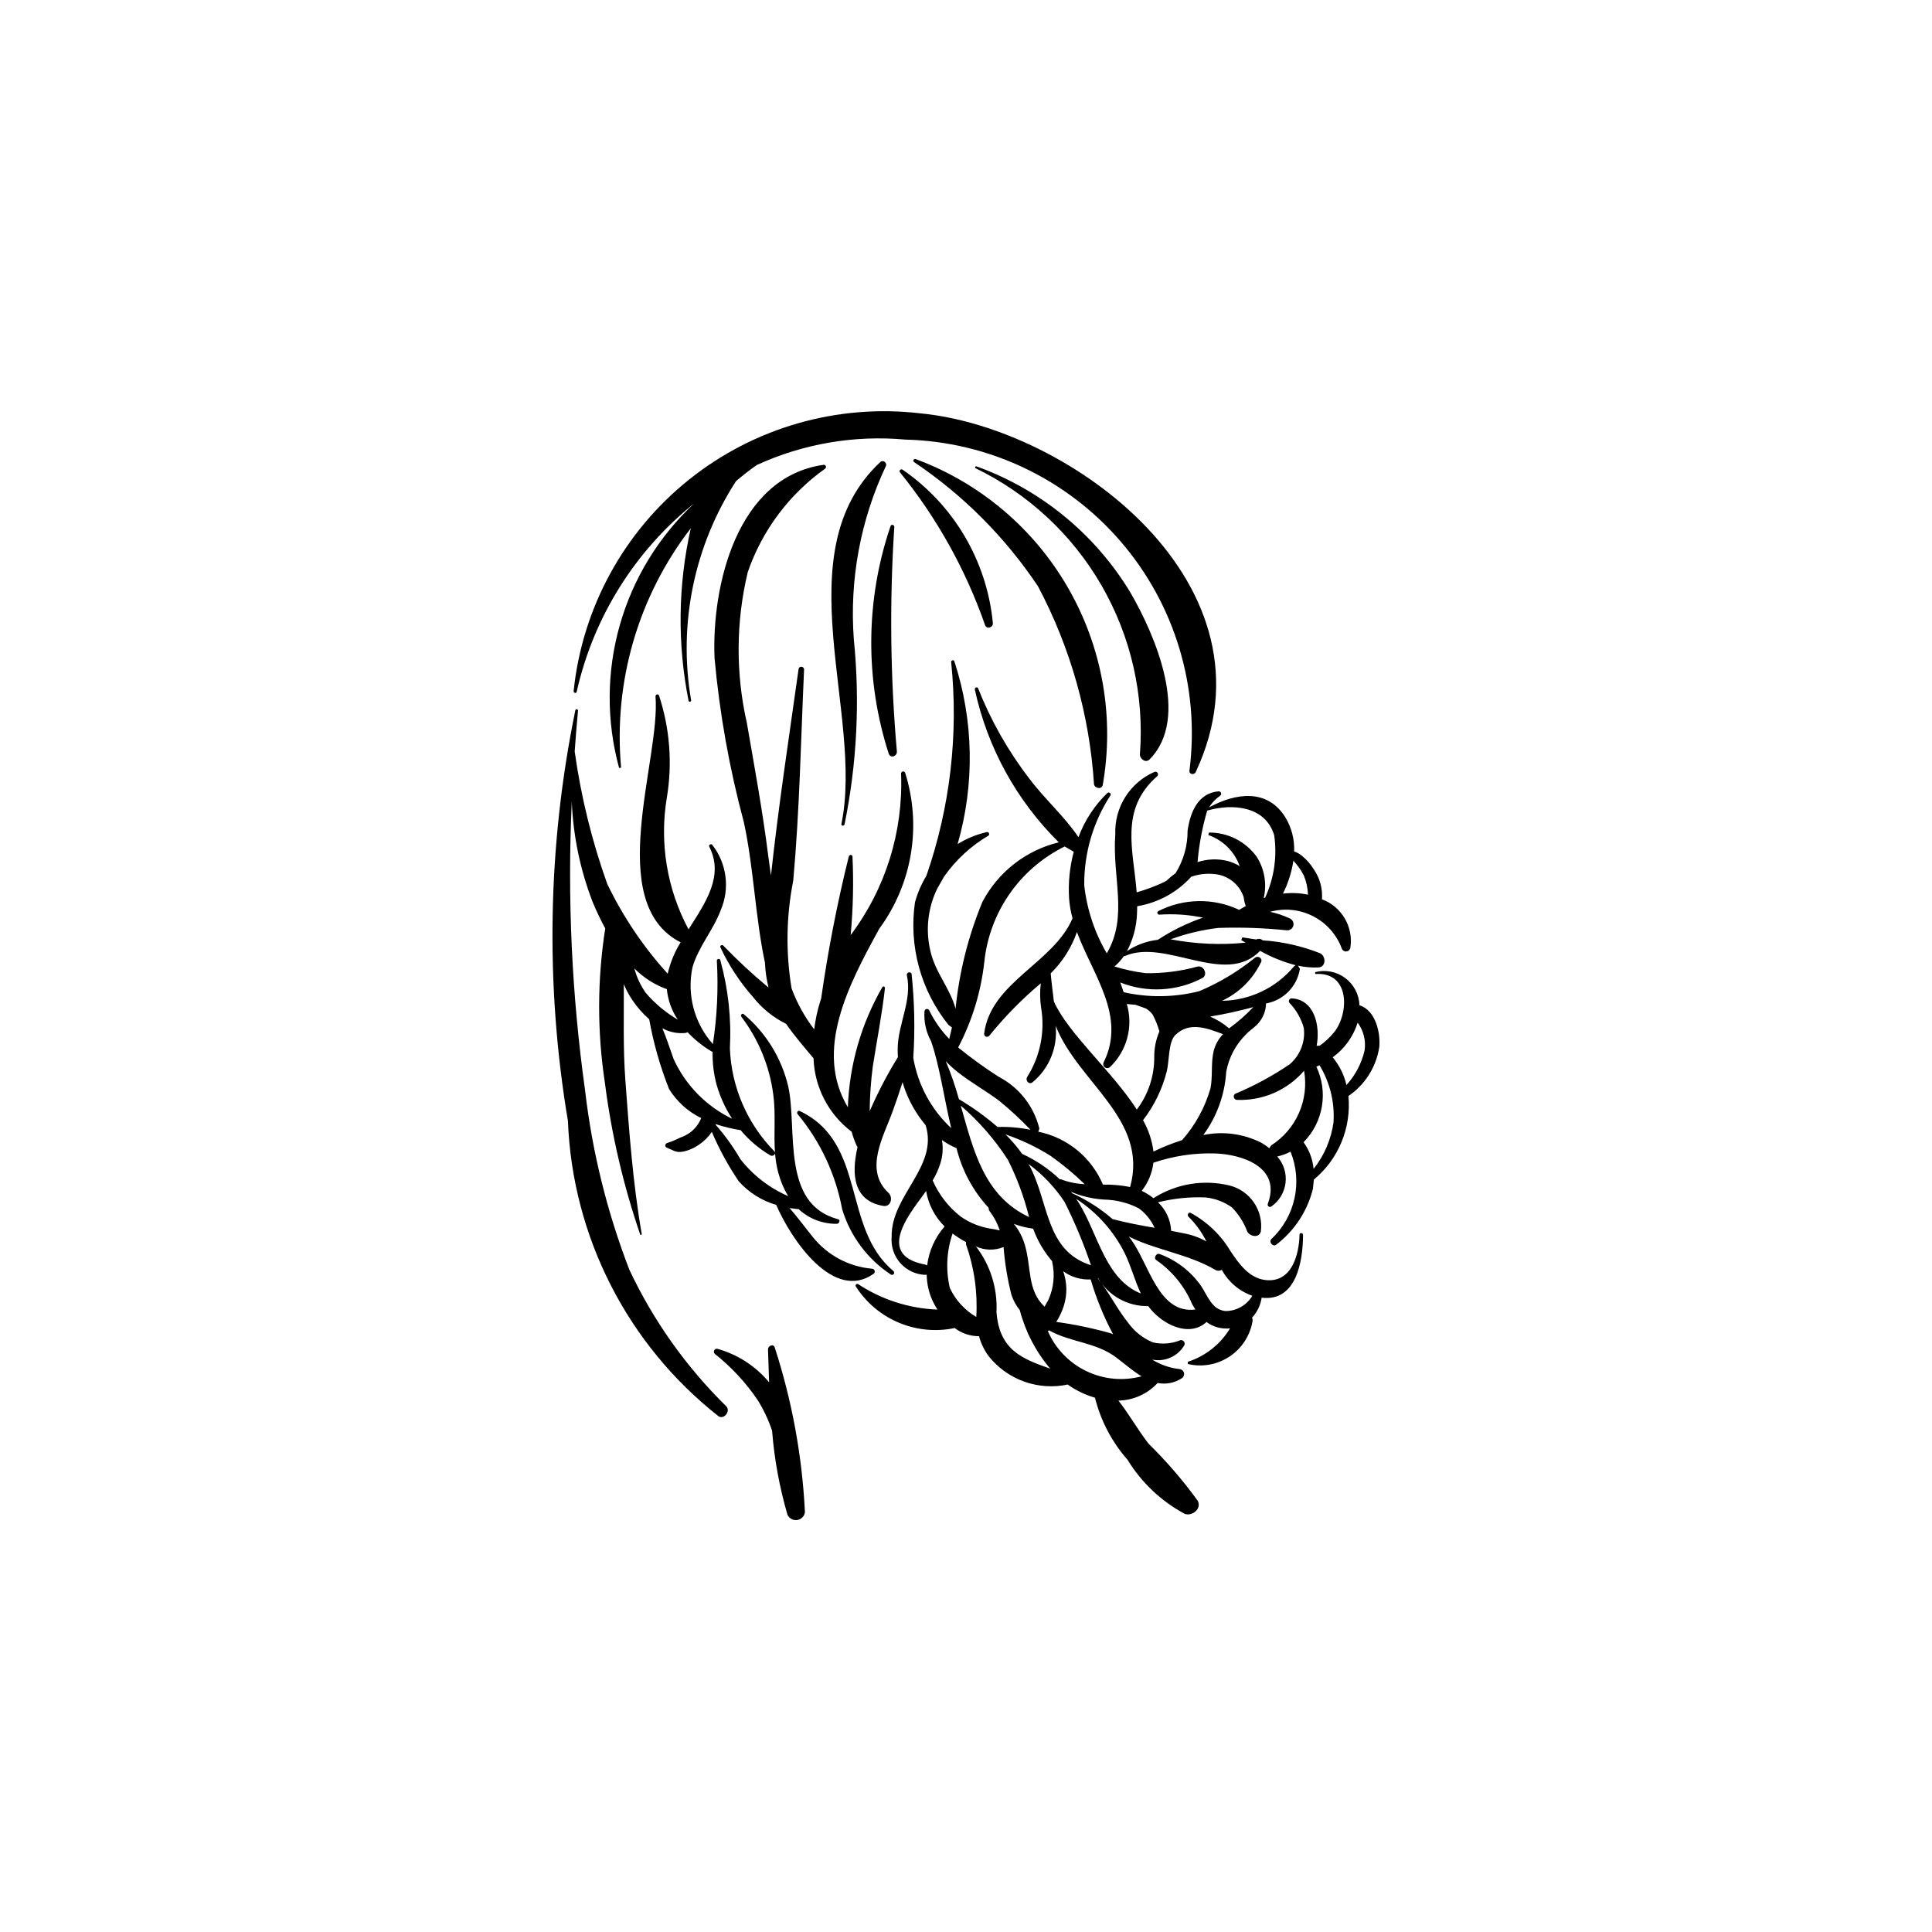
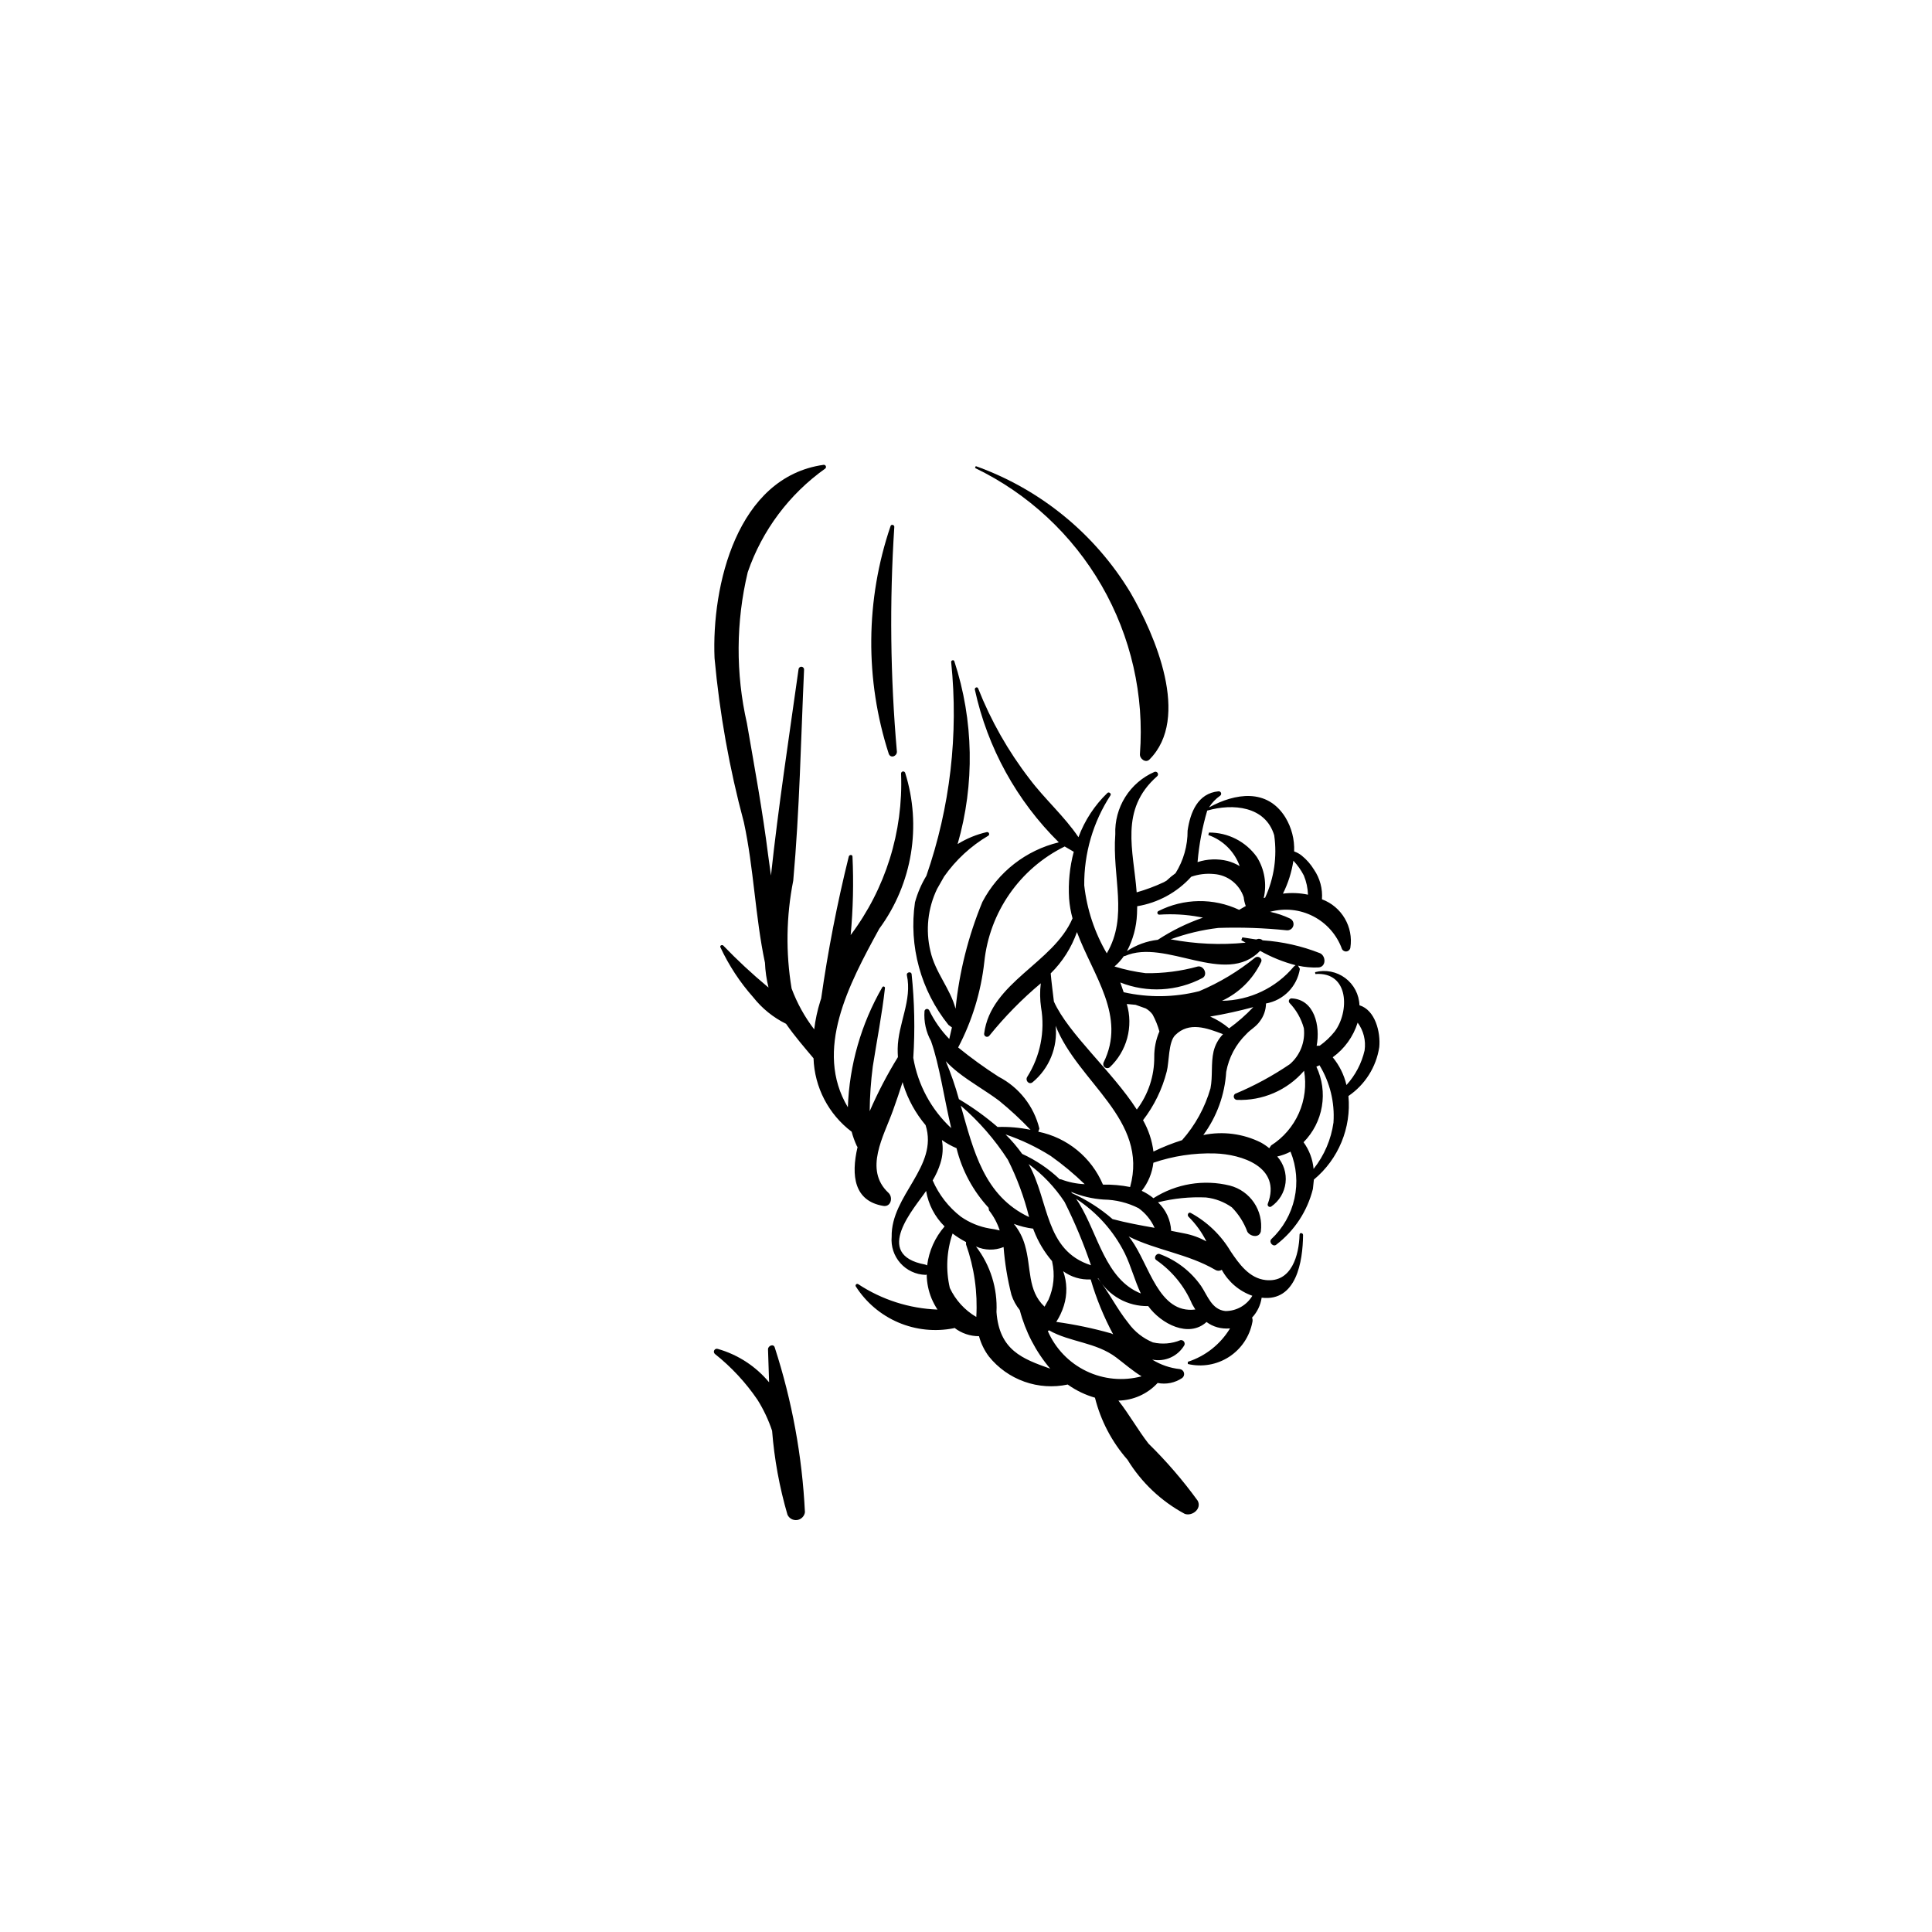
<svg xmlns="http://www.w3.org/2000/svg" fill="#000000" width="800px" height="800px" version="1.1" viewBox="144 144 512 512">
  <g>
    <path d="m504.27 410.41c-0.094-2.852-1.48-5.508-3.769-7.219-2.285-1.707-5.227-2.281-7.992-1.559l0.07 0.492c9.082-0.648 8.996 10.105 5.144 15.215v0.004c-1.145 1.441-2.484 2.711-3.984 3.777l-0.816 0.027c1.008-5.25-0.57-12.254-6.582-12.559-0.285-0.027-0.555 0.117-0.695 0.363s-0.125 0.555 0.043 0.785c1.824 1.887 3.144 4.203 3.844 6.738 0.418 3.598-0.973 7.172-3.711 9.543-4.57 3.106-9.438 5.742-14.531 7.871-0.277 0.227-0.398 0.594-0.301 0.938 0.094 0.344 0.383 0.602 0.738 0.652 6.824 0.301 13.406-2.539 17.867-7.715 0.66 3.793 0.184 7.695-1.371 11.219-1.555 3.519-4.117 6.5-7.363 8.57l-0.492 0.738h-0.004c-0.684-0.566-1.422-1.07-2.199-1.5-4.723-2.363-10.105-3.066-15.277-1.992 3.59-4.883 5.695-10.699 6.07-16.746 0.688-3.805 2.547-7.301 5.32-10 1.164-1.277 2.527-1.887 3.578-3.375 1.047-1.363 1.625-3.027 1.648-4.746 4.637-0.828 8.238-4.504 8.977-9.16l-0.484-0.859v0.004c1.762 0.387 3.566 0.543 5.371 0.469 2.109-0.102 2.07-3.012 0.453-3.773h-0.004c-4.859-1.918-9.988-3.07-15.203-3.414-0.387-0.375-0.953-0.496-1.457-0.312l-0.258 0.086-3.66-0.559-0.289 0.734 1.152 0.672c-6.633 0.664-13.324 0.363-19.871-0.887 4.082-1.496 8.328-2.512 12.652-3.019 6.051-0.203 12.113 0.008 18.137 0.633 0.801 0.066 1.535-0.457 1.73-1.234 0.199-0.781-0.199-1.59-0.938-1.914-1.668-0.785-3.422-1.375-5.227-1.754 3.828-1.059 7.914-0.633 11.445 1.191 3.527 1.82 6.242 4.906 7.598 8.641 0.219 0.469 0.719 0.734 1.23 0.664s0.918-0.469 1-0.98c0.855-5.523-2.289-10.887-7.527-12.836 0.207-2.781-0.531-5.547-2.102-7.852-0.863-1.426-1.973-2.691-3.273-3.738-0.598-0.477-1.273-0.848-1.996-1.094 0.133-3.176-0.68-6.324-2.332-9.039-4.836-7.773-13.324-6.402-20.23-2.625l0.004-0.004c0.77-1.23 1.785-2.293 2.981-3.121 0.223-0.18 0.301-0.488 0.191-0.75-0.113-0.266-0.387-0.426-0.668-0.391-5.461 0.523-7.469 5.523-8.18 10.41h-0.004c0.031 3.992-1.078 7.91-3.195 11.293-0.84 0.602-1.637 1.262-2.383 1.973l-0.715 0.41h-0.004c-2.32 1.086-4.731 1.988-7.195 2.688-0.828-11.109-4.641-21.895 5.406-30.75v0.004c0.262-0.215 0.328-0.59 0.16-0.879-0.172-0.293-0.527-0.418-0.84-0.301-3.195 1.391-5.894 3.711-7.75 6.66-1.852 2.949-2.773 6.391-2.641 9.871-0.867 11.449 3.504 21.75-2.258 31.559-3.231-5.523-5.266-11.66-5.973-18.02-0.078-8.473 2.348-16.781 6.973-23.879 0.25-0.453-0.445-0.961-0.816-0.617-3.414 3.285-6.043 7.297-7.688 11.738-3.719-5.531-8.996-10.152-12.992-15.492-5.629-7.301-10.203-15.355-13.59-23.93-0.219-0.574-1.031-0.203-0.863 0.359v0.004c3.336 15.344 11.062 29.383 22.238 40.418-8.707 2.106-16.082 7.856-20.246 15.785-3.742 9.039-6.137 18.578-7.117 28.312-1.379-5.309-5.41-9.625-6.664-15.281v0.004c-1.324-5.531-0.699-11.352 1.77-16.477l1.859-3.273c3.098-4.414 7.102-8.109 11.746-10.844 0.184-0.152 0.246-0.406 0.152-0.625-0.09-0.215-0.316-0.348-0.551-0.32-2.746 0.625-5.371 1.699-7.766 3.184 4.57-15.875 4.269-32.758-0.871-48.457-0.145-0.48-0.906-0.25-0.836 0.23v-0.004c1.977 19.133-0.266 38.465-6.57 56.637-1.328 2.191-2.344 4.551-3.023 7.019-1.68 11.602 1.539 23.375 8.887 32.508l0.906 0.652-0.707 3.059c-2.16-2.223-3.949-4.777-5.301-7.566-0.121-0.266-0.406-0.422-0.695-0.383-0.289 0.043-0.52 0.27-0.562 0.559-0.215 2.781 0.395 5.562 1.754 8v0.039c2.199 6.246 3.375 14.766 5.324 22.988l0.004-0.004c-5.309-4.934-8.84-11.484-10.055-18.629 0.477-7.422 0.324-14.871-0.453-22.27-0.215-0.707-1.41-0.383-1.254 0.344 1.469 6.703-2.336 12.824-2.43 19.492-0.012 0.754 0.02 1.5 0.066 2.242v-0.004c-2.836 4.594-5.336 9.383-7.484 14.332 0.035-3.965 0.312-7.922 0.824-11.852 1.082-6.938 2.449-13.797 3.223-20.785 0.02-0.184-0.102-0.352-0.281-0.398-0.18-0.043-0.363 0.047-0.438 0.215-5.59 9.691-8.719 20.605-9.113 31.785-9.035-15.129 0.25-32.578 8.348-47.359l0.004 0.004c8.73-11.895 11.266-27.242 6.824-41.312-0.113-0.254-0.395-0.391-0.664-0.316-0.266 0.074-0.441 0.332-0.41 0.609 0.594 15.355-4.125 30.449-13.359 42.734 0.645-6.914 0.805-13.867 0.484-20.805-0.02-0.605-0.883-0.504-0.988 0.012-3.074 12.402-5.516 24.949-7.312 37.602l-0.234 0.707v-0.004c-0.766 2.438-1.305 4.941-1.613 7.477-2.527-3.293-4.547-6.949-5.992-10.84-1.578-9.473-1.43-19.148 0.438-28.566 1.684-18.68 2.016-37.199 2.867-55.902 0.031-0.395-0.254-0.738-0.645-0.785s-0.75 0.227-0.809 0.613c-2.566 18.289-5.34 36.383-7.32 54.719l-0.734-5.34c-1.477-11.75-3.621-23.348-5.633-35.012-3.004-13.188-2.93-26.887 0.215-40.039 3.812-11.07 10.988-20.668 20.527-27.453 0.195-0.156 0.266-0.426 0.168-0.656-0.098-0.23-0.336-0.371-0.586-0.344-22.996 3.223-29.715 32.098-28.906 51.242 1.34 14.688 3.941 29.234 7.769 43.477 2.633 12.152 3.004 25.035 5.586 37.207l0.004-0.004c0.09 2.227 0.406 4.441 0.945 6.602l-0.344-0.289-0.004 0.004c-4.066-3.387-7.945-6.996-11.617-10.809-0.316-0.359-1.035-0.027-0.777 0.449 2.238 4.793 5.156 9.242 8.668 13.199 2.344 2.973 5.32 5.387 8.719 7.059 2.227 3.215 4.856 6.246 7.281 9.137 0.258 7.68 3.973 14.832 10.105 19.465 0.344 1.297 0.805 2.562 1.371 3.781l0.191 0.277c-1.793 7.703-0.84 14.301 6.801 15.598 2.07 0.352 2.668-2.269 1.391-3.465-6.613-6.172-1.211-15.055 1.223-21.902 0.875-2.469 1.738-4.938 2.519-7.434l0.211 0.738v0.004c1.246 3.902 3.246 7.523 5.887 10.66 3.496 11.004-9.211 18.57-8.992 29.594h-0.004c-0.219 2.539 0.613 5.059 2.305 6.965 1.691 1.906 4.094 3.035 6.641 3.117l0.344-0.074c0.023 2.191 0.469 4.356 1.309 6.379 0.434 1.008 0.949 1.973 1.547 2.891-7.481-0.281-14.738-2.609-20.988-6.723-0.18-0.129-0.43-0.105-0.586 0.051s-0.176 0.406-0.043 0.586c2.711 4.223 6.629 7.535 11.246 9.508 4.617 1.969 9.723 2.5 14.648 1.531l0.242-0.094c1.855 1.434 4.141 2.207 6.484 2.195 0.527 1.941 1.418 3.769 2.625 5.379 2.457 3.051 5.707 5.359 9.398 6.672 3.688 1.312 7.672 1.574 11.5 0.758l0.113 0.09c2.156 1.523 4.555 2.672 7.094 3.398 1.523 6.09 4.481 11.73 8.625 16.445 3.695 6.043 8.934 10.996 15.18 14.348 1.969 0.695 4.555-1.352 3.426-3.484-3.918-5.402-8.281-10.465-13.043-15.141-2.805-3.606-5.113-7.766-7.969-11.395 3.91-0.074 7.625-1.727 10.305-4.578l0.066-0.102v0.004c2.273 0.457 4.637-0.023 6.551-1.332 0.41-0.332 0.582-0.875 0.445-1.383-0.141-0.508-0.57-0.883-1.09-0.957-2.602-0.277-5.106-1.141-7.328-2.519 3.379 0.68 6.816-0.867 8.543-3.852 0.121-0.32 0.066-0.68-0.145-0.949-0.211-0.266-0.547-0.406-0.887-0.359-2.32 0.957-4.879 1.168-7.324 0.598-2.598-1.07-4.848-2.844-6.496-5.117-3.031-3.754-5.109-8.117-8.117-11.879l0.094-0.035h0.004c1.352 2.305 3.297 4.203 5.629 5.508 2.332 1.301 4.969 1.961 7.641 1.906 3.465 4.762 10.773 8.5 15.457 4.215 0.848 0.637 1.805 1.105 2.824 1.395 1.105 0.305 2.262 0.406 3.402 0.301-2.539 4.199-6.512 7.344-11.184 8.855l0.004 0.578h0.004c3.742 0.887 7.684 0.207 10.91-1.883 3.231-2.09 5.465-5.41 6.184-9.188 0.109-0.406 0.078-0.832-0.078-1.219 1.367-1.457 2.254-3.301 2.543-5.277 9.23 1.094 10.91-9.637 10.973-16.613 0.004-0.594-0.914-0.715-0.93-0.109-0.137 5.426-2.106 12.789-8.969 12.047-4.352-0.469-7.062-4.293-9.289-7.606v0.004c-2.543-4.289-6.199-7.809-10.578-10.191-0.637-0.328-1.031 0.605-0.574 1.023 1.922 1.902 3.519 4.109 4.723 6.531-1.82-1.016-3.793-1.73-5.84-2.121l-3.504-0.691c-0.133-2.875-1.379-5.586-3.481-7.555 4.156-1.047 8.438-1.477 12.715-1.285 2.473 0.277 4.828 1.18 6.856 2.617 1.805 1.836 3.203 4.035 4.094 6.449 0.715 1.254 3.09 1.801 3.582-0.031 0.734-5.551-2.789-10.781-8.211-12.184-6.922-1.707-14.238-0.496-20.246 3.344-0.949-0.777-1.992-1.434-3.106-1.953 1.703-2.144 2.773-4.723 3.09-7.445 5.231-1.785 10.738-2.621 16.262-2.465 7.031 0.203 17.773 3.531 14.055 13.355-0.09 0.254-0.008 0.535 0.207 0.699 0.215 0.164 0.512 0.164 0.73 0.008 2.098-1.457 3.469-3.738 3.769-6.273 0.301-2.531-0.5-5.07-2.195-6.977 1.223-0.273 2.406-0.703 3.516-1.281 1.598 3.934 1.961 8.258 1.047 12.402-0.914 4.141-3.066 7.91-6.168 10.809-0.691 0.855 0.574 2.172 1.406 1.391h-0.004c4.785-3.68 8.188-8.867 9.648-14.723l0.262-2.484v0.004c6.523-5.418 9.949-13.707 9.152-22.145 4.402-2.996 7.363-7.684 8.172-12.945 0.387-3.961-1.066-9.836-5.246-11.105zm-17.508-38.312c1.105 1.172 2.039 2.496 2.773 3.93 0.668 1.609 1.035 3.328 1.094 5.07-2.184-0.461-4.426-0.555-6.641-0.277 1.379-2.742 2.312-5.688 2.773-8.723zm-17.035 44.426c-1.512-1.285-3.207-2.336-5.027-3.125 3.894-0.641 7.769-1.516 11.43-2.5h0.004c-1.957 2.07-4.102 3.953-6.406 5.625zm-5.797-57.723h0.059c6.688-1.914 15.352-1.199 17.688 6.555 0.809 5.621-0.023 11.355-2.398 16.516l-0.383 0.133c0.879-3.738 0.219-7.672-1.832-10.914-2.926-4.086-7.652-6.492-12.676-6.457l-0.168 0.66c3.875 1.344 6.93 4.371 8.312 8.234-1.012-0.609-2.102-1.07-3.242-1.371-2.621-0.637-5.363-0.527-7.926 0.312 0.391-4.633 1.25-9.215 2.566-13.672zm-18.617 27.465 0.059-2.106c5.519-0.91 10.566-3.664 14.316-7.812 1.922-0.672 3.965-0.918 5.992-0.723 3.644 0.246 6.777 2.684 7.914 6.156 0.074 0.73 0.238 1.449 0.48 2.144l0.09 0.168-1.781 1.027v-0.004c-6.797-3.199-14.691-3.078-21.391 0.324-0.215 0.105-0.324 0.352-0.262 0.586 0.062 0.23 0.285 0.387 0.523 0.367 3.539-0.242 7.09-0.039 10.574 0.605l0.973 0.188c-4.215 1.457-8.234 3.43-11.965 5.871-2.926 0.336-5.727 1.359-8.176 2.992 1.602-3.027 2.508-6.371 2.652-9.789zm-3.481 11.113 0.246-0.008c10.801-4.797 26.637 8.234 35.863-1.387 2.957 1.668 6.117 2.949 9.406 3.809l-0.461 0.348c-4.723 5.66-11.68 8.98-19.051 9.086 4.555-2.121 8.223-5.762 10.379-10.301 0.43-0.969-0.777-1.707-1.559-1.176-4.5 3.668-9.5 6.672-14.848 8.922-6.562 1.668-13.422 1.762-20.027 0.277l-0.891-2.586v0.004c7.094 2.812 15.066 2.375 21.809-1.203 1.473-0.891 0.32-3.332-1.273-3.031-4.492 1.246-9.141 1.84-13.805 1.77-2.805-0.348-5.574-0.941-8.273-1.773 0.945-0.805 1.781-1.73 2.484-2.75zm-36.984 1.582c1.352-13.199 9.402-24.773 21.305-30.633l2.402 1.402c-1.078 4.043-1.496 8.234-1.234 12.41 0.133 1.77 0.438 3.523 0.91 5.234-5.082 11.902-21.691 16.898-23.426 30.559-0.031 0.34 0.164 0.656 0.477 0.785 0.316 0.125 0.68 0.031 0.891-0.234 4.09-5.062 8.66-9.719 13.648-13.898-0.266 2.129-0.238 4.281 0.074 6.402 1.094 6.383-0.223 12.945-3.684 18.418-0.559 0.93 0.457 2.156 1.426 1.41 4.414-3.656 6.707-9.273 6.117-14.969 5.957 15.102 24.703 24.789 19.738 42.723-2.371-0.469-4.785-0.68-7.199-0.633-3.047-7.219-9.461-12.465-17.137-14.023l0.289-0.82c-1.445-5.926-5.383-10.941-10.801-13.746-3.715-2.383-7.297-4.973-10.723-7.758 3.699-7.047 6.047-14.719 6.926-22.629zm12.941 70.641 0.176 0.484c1.145 2.973 2.785 5.727 4.856 8.145l0.008 0.148h0.004c0.766 3.363 0.43 6.887-0.969 10.043l-1.051 1.859c-4.625-4.332-3.449-10.355-5.203-16.316-0.582-2.059-1.578-3.973-2.93-5.629 1.645 0.625 3.359 1.051 5.109 1.27zm-19.172-32.598c4.82 4.164 9.023 8.992 12.477 14.344 2.434 4.836 4.316 9.93 5.621 15.188-11.93-5.606-14.727-17.609-18.098-29.527zm17.98 15.484v0.004c3.738 2.758 6.961 6.152 9.52 10.027 2.719 5.426 5.062 11.035 7.004 16.785-12.309-3.906-11.055-17.027-16.523-26.809zm8.578 4.039h-0.328c-2.926-2.785-6.293-5.062-9.965-6.734-1.316-1.844-2.789-3.57-4.406-5.156 4.207 1.426 8.23 3.34 11.984 5.711 3.184 2.258 6.191 4.758 8.992 7.473-2.144-0.09-4.266-0.523-6.273-1.285zm-30.547-31.316v0.004c1.004 1.055 2.082 2.035 3.227 2.941 3.465 2.734 7.356 4.883 10.895 7.531l-0.004-0.004c2.949 2.402 5.742 4.984 8.363 7.742-2.875-0.609-5.812-0.863-8.746-0.762-3.191-2.758-6.621-5.227-10.246-7.375-0.941-3.43-2.106-6.793-3.484-10.074zm-1.41 27.051v0.004c0.633-1.984 0.77-4.094 0.402-6.144 1.203 0.863 2.504 1.586 3.867 2.156 1.449 5.894 4.371 11.324 8.488 15.781l0.121 0.707c1.25 1.586 2.215 3.383 2.84 5.309-0.871-0.219-1.754-0.387-2.644-0.504-2.75-0.469-5.363-1.539-7.648-3.133-3.266-2.523-5.836-5.832-7.477-9.617 0.863-1.43 1.551-2.957 2.051-4.551zm-3.516 27.07-0.492-0.203c-14.219-2.621-2.664-15.188 0.219-19.52v0.008c0.598 3.574 2.312 6.863 4.898 9.402-2.531 2.902-4.141 6.496-4.625 10.316zm6.008 5.977v0.004c-1.109-4.777-0.855-9.773 0.734-14.414 1.121 0.852 2.312 1.605 3.559 2.258l0.008 0.641c2.18 6.16 3.102 12.691 2.715 19.215-3.066-1.797-5.512-4.481-7.016-7.695zm12.367 6.383c0.309-6.25-1.617-12.406-5.434-17.363 2.316 1.055 4.961 1.109 7.316 0.152 0.328 4.269 1.023 8.504 2.078 12.656 0.484 1.477 1.234 2.852 2.211 4.059 1.496 5.711 4.254 11.012 8.07 15.516-7.356-2.606-13.488-4.867-14.242-15.02zm38.453 17.047c-4.887 1.305-10.078 0.816-14.637-1.379-4.559-2.195-8.176-5.949-10.199-10.586l0.293-0.234c5.523 3.168 12.441 3.129 17.828 7.207 2.176 1.648 4.391 3.582 6.715 4.992zm-7.531-11.125-0.523-0.246c-4.773-1.355-9.637-2.375-14.555-3.051 0.859-1.328 1.535-2.769 2.008-4.281 0.941-2.988 0.879-6.199-0.172-9.148 2.102 1.543 4.68 2.312 7.285 2.176 1.477 5.043 3.473 9.918 5.957 14.551zm-9.023-34.711-0.805-1.219v0.004c5.496 3.566 9.945 8.539 12.883 14.398 1.695 3.453 2.633 7.246 4.281 10.703-9.387-3.754-11.301-15.613-16.359-23.887zm36.062 17.605c0.531 0.34 1.211 0.34 1.742 0 1.754 3.219 4.641 5.676 8.102 6.887-1.492 2.512-4.203 4.051-7.125 4.047-3.648-0.359-4.734-4.098-6.488-6.695h-0.004c-2.695-3.832-6.488-6.758-10.879-8.391-0.945-0.402-1.824 1.055-0.906 1.613h-0.004c4.18 2.906 7.453 6.934 9.441 11.621l0.852 1.445c-9.734 1.219-12.16-11.832-17.012-18.531l-0.648-0.824c7.281 3.648 15.684 4.602 22.93 8.828zm-16.062-11.121c-3.719-0.652-7.414-1.328-11.145-2.316v-0.004c-3.211-2.789-6.812-5.094-10.691-6.84l-0.301-0.371c2.75 1.152 5.672 1.844 8.645 2.039 3.215 0.051 6.375 0.832 9.242 2.281 1.848 1.336 3.316 3.129 4.25 5.211zm-4.707-31.336c-6.481-10.105-18.102-20.027-21.977-28.637-0.289-2.551-0.645-5.074-0.844-7.457 3.121-3.074 5.5-6.82 6.953-10.953 4.305 11.602 13.164 22.348 7.031 34.633-0.16 0.441-0.016 0.938 0.359 1.223 0.379 0.281 0.895 0.285 1.273 0.008 2.242-2.102 3.856-4.789 4.656-7.754 0.801-2.969 0.766-6.102-0.109-9.047l2.332 0.219 2.711 0.965h-0.004c0.707 0.406 1.32 0.957 1.801 1.613 0.77 1.418 1.375 2.918 1.801 4.477-0.922 2.137-1.387 4.445-1.363 6.769 0.039 5.031-1.586 9.93-4.625 13.938zm4.406 11.121c-0.367-2.926-1.305-5.75-2.758-8.312 2.953-3.832 5.09-8.223 6.281-12.906 0.656-2.461 0.406-7.801 2.234-9.617 3.699-3.691 8.43-1.879 12.684-0.273l-0.004 0.004c-1.223 1.27-2.086 2.84-2.5 4.555-0.738 3.195-0.188 6.574-0.82 9.797-1.461 5.082-4.035 9.777-7.535 13.738-2.598 0.816-5.133 1.824-7.582 3.016zm47.719-7.727v-0.004c-0.629 4.512-2.449 8.77-5.281 12.336-0.23-2.555-1.148-5-2.66-7.074 2.555-2.586 4.25-5.894 4.856-9.477 0.609-3.578 0.102-7.262-1.457-10.543l0.832-0.379c2.762 4.543 4.059 9.828 3.703 15.137zm8.242-19.09c-0.785 3.426-2.445 6.59-4.812 9.191-0.629-2.699-1.875-5.219-3.641-7.356 3.137-2.266 5.453-5.488 6.609-9.18 1.559 2.109 2.219 4.746 1.84 7.34z" />
-     <path d="m375.19 480.23c-6.164-0.512-11.852-3.527-15.734-8.344-2.098-2.594-4.039-5.266-6.223-7.742l2.062 0.277 0.301-0.027c2.754 2.566 6.387 3.977 10.148 3.93 0.656 0.012 1.07-1.027 0.309-1.23-15.152-4.012-10.691-23.852-13.145-35.102v0.004c-1.75-7.519-5.891-14.27-11.809-19.23-0.395-0.363-0.965 0.25-0.652 0.66v-0.004c4.57 6.016 7.492 13.117 8.473 20.609 0.707 5.078 0.082 10.324 0.465 15.449l-0.168-0.367c-7.184-7.301-11.387-17.016-11.789-27.25 0.426-7.91-0.438-15.836-2.559-23.469-0.094-0.207-0.328-0.32-0.551-0.258s-0.367 0.273-0.344 0.504c0.418 7.367 0.066 14.758-1.051 22.055-4.93-5.539-6.938-13.086-5.41-20.34 1.559-5.441 5.547-9.914 7.504-15.191 1.203-2.816 1.629-5.898 1.23-8.934-0.395-3.035-1.594-5.906-3.477-8.32-0.301-0.422-1.043-0.016-0.805 0.465 3.941 7.785-0.965 14.766-5.492 21.914h-0.004c-5.731-10.691-7.75-22.984-5.742-34.949 1.5-9.043 0.785-18.32-2.082-27.027-0.203-0.531-0.969-0.277-0.926 0.254 1.359 16.75-13.82 54.75 6.648 65.156h0.004c-1.594 2.566-2.75 5.379-3.426 8.324-6.461-7.121-11.859-15.141-16.023-23.805-4.066-11.375-6.957-23.137-8.625-35.105 0.258-3.606 0.539-7.207 0.879-10.789v0.004c0.016-0.195-0.121-0.371-0.316-0.391-0.195-0.023-0.371 0.113-0.398 0.305-7.344 35.836-8.008 72.719-1.957 108.8 1.191 30.707 15.809 59.34 39.984 78.312 1.5 0.789 3.125-1.434 2.012-2.664h-0.004c-10.652-10.457-19.359-22.723-25.715-36.227-5.91-15.32-9.859-31.328-11.746-47.637-3.519-25.297-4.695-50.859-3.508-76.371 0.379 9.117 2.254 18.113 5.551 26.621 0.984 2.371 2.094 4.691 3.316 6.949-2.121 13.527-2.156 27.301-0.102 40.84 1.75 13.746 4.902 27.277 9.406 40.379l0.387-0.105c-2.352-13.453-3.371-27.406-4.371-41.035-0.617-8.391-0.352-16.875-0.402-25.316v0.004c0.598 1.438 1.332 2.812 2.191 4.109 1.277 1.918 2.805 3.66 4.535 5.184 1.137 6.332 2.902 12.531 5.273 18.512 2.059 3.312 5.008 5.977 8.512 7.688-0.598 1.465-1.57 2.746-2.812 3.727-0.859 0.637-1.812 1.137-2.828 1.48-1.07 0.547-2.188 1.008-3.332 1.383-0.289 0.051-0.512 0.281-0.547 0.574-0.035 0.293 0.125 0.57 0.398 0.684 1.648 0.578 2.289 1.387 4.176 1.051v0.004c1.551-0.301 3.019-0.922 4.316-1.824 1.355-0.91 2.527-2.07 3.449-3.418 1.949 4.574 4.336 8.949 7.121 13.07 2.656 2.981 6.102 5.152 9.934 6.269 4.051 9.363 15.27 25.77 25.848 18.23 0.227-0.188 0.324-0.488 0.246-0.77-0.078-0.285-0.316-0.492-0.605-0.535zm-60.078-73.129c-1.371-1.961-2.387-4.144-3-6.457 2.422 2.453 5.367 4.332 8.613 5.496 0.273 2.891 1.27 5.668 2.891 8.078-3.211-1.883-6.082-4.289-8.504-7.121zm7.41 17.566c-1.074-2.957-1.906-5.652-2.984-8.16v-0.004c1.906 1.043 4.082 1.473 6.238 1.23l0.43-0.195c1.883 1.988 4.027 3.711 6.375 5.121l0.273 0.062c-0.074 2.961 0.281 5.922 1.066 8.781 0.914 3.184 2.297 6.211 4.109 8.984-6.859-3.301-12.344-8.898-15.508-15.82zm17.668 26.496c-1.871-3.246-4.066-6.293-6.547-9.098l0.066-0.152c2.141 0.719 4.336 1.25 6.566 1.59 2.223 2.66 4.887 4.926 7.875 6.688 0.23 0.129 0.512 0.141 0.754 0.039 0.242-0.105 0.426-0.312 0.496-0.57 0.125 1.727 0.406 3.438 0.852 5.109 0.574 2.188 1.457 4.285 2.625 6.227-4.984-2.172-9.344-5.551-12.688-9.836z" />
-     <path d="m380.74 480.82c-13.672-11.418-6.988-33.926-24.805-42.395-0.551-0.262-0.914 0.527-0.504 0.891 5.996 7.25 10.039 15.91 11.754 25.16 2.144 7.074 6.691 13.184 12.855 17.266 0.254 0.191 0.617 0.145 0.812-0.113 0.191-0.254 0.141-0.613-0.113-0.809z" />
-     <path d="m387.9 253.54c-21.973-2.578-44.062 3.754-61.328 17.586-17.266 13.832-28.27 34.004-30.551 56.008-0.039 0.48 0.68 0.73 0.797 0.219h0.004c4.414-19.703 15.398-37.316 31.148-49.949-9.395 8.762-16.215 19.93-19.723 32.285-3.508 12.359-3.566 25.441-0.176 37.832l0.523-0.074h0.004c-2.062-22.723 4.535-45.391 18.469-63.457-3.391 15.027-3.59 30.598-0.59 45.707 0.039 0.18 0.207 0.297 0.387 0.273 0.176-0.027 0.309-0.188 0.293-0.367-3.473-20.18 0.777-40.93 11.914-58.117 1.777-1.492 3.594-2.934 5.504-4.266v0.004c12.312-5.644 25.887-7.961 39.371-6.727 22.02 0.539 42.777 10.387 57.125 27.094 14.352 16.707 20.949 38.715 18.156 60.559-0.207 1.098 1.242 1.328 1.652 0.453 23.188-49.578-33.176-91.27-72.98-95.062z" />
    <path d="m349.32 501.11c-0.301-1.109-1.812-0.473-1.789 0.488l0.289 8.723v0.004c-3.535-4.25-8.273-7.336-13.59-8.848-0.359-0.129-0.758 0.02-0.945 0.355-0.188 0.332-0.105 0.75 0.188 0.992 4.34 3.449 8.137 7.535 11.258 12.117 1.617 2.574 2.922 5.336 3.883 8.227 0.59 7.531 1.957 14.98 4.07 22.23 0.441 0.992 1.484 1.57 2.559 1.422 1.074-0.152 1.922-0.996 2.074-2.066-0.727-14.84-3.414-29.516-7.996-43.645z" />
-     <path d="m377.34 266.4c-25.715 23.941-4.316 66.688-10.359 95.961-0.109 0.539 0.707 0.613 0.836 0.102 3.281-16.125 4.109-32.656 2.457-49.027-1.18-15.793 1.75-31.621 8.504-45.945 0.383-0.812-0.766-1.719-1.438-1.09z" />
-     <path d="m383.2 268.47c-0.441-0.324-1.066 0.262-0.695 0.707 9.797 12.098 17.43 25.801 22.555 40.5 0.441 1.188 2.16 0.613 2.059-0.562-1.574-16.418-10.332-31.297-23.918-40.645z" />
-     <path d="m386.66 265.66c-0.465-0.16-0.871 0.473-0.438 0.781h-0.004c12.996 8.723 24.16 19.91 32.855 32.926 8.605 16.234 13.664 34.113 14.848 52.449 0.172 1.098 1.965 1.492 2.305 0.277 3.168-17.93-0.059-36.406-9.117-52.199-9.059-15.797-23.375-27.914-40.449-34.234z" />
+     <path d="m383.2 268.47z" />
    <path d="m443.54 300.98c-9.398-15.531-23.863-27.344-40.953-33.453l-0.195 0.492c14.062 6.781 25.754 17.645 33.551 31.172 7.793 13.527 11.332 29.09 10.148 44.66-0.102 1.199 1.504 2.457 2.519 1.434 11.012-11.039 1.492-33.016-5.07-44.305z" />
    <path d="m381 283.66c0.078-0.559-0.836-0.824-0.988-0.25h-0.004c-6.656 19.551-6.82 40.73-0.469 60.383 0.523 1.266 2.164 0.613 2.148-0.59-1.742-19.801-1.973-39.707-0.688-59.543z" />
  </g>
</svg>